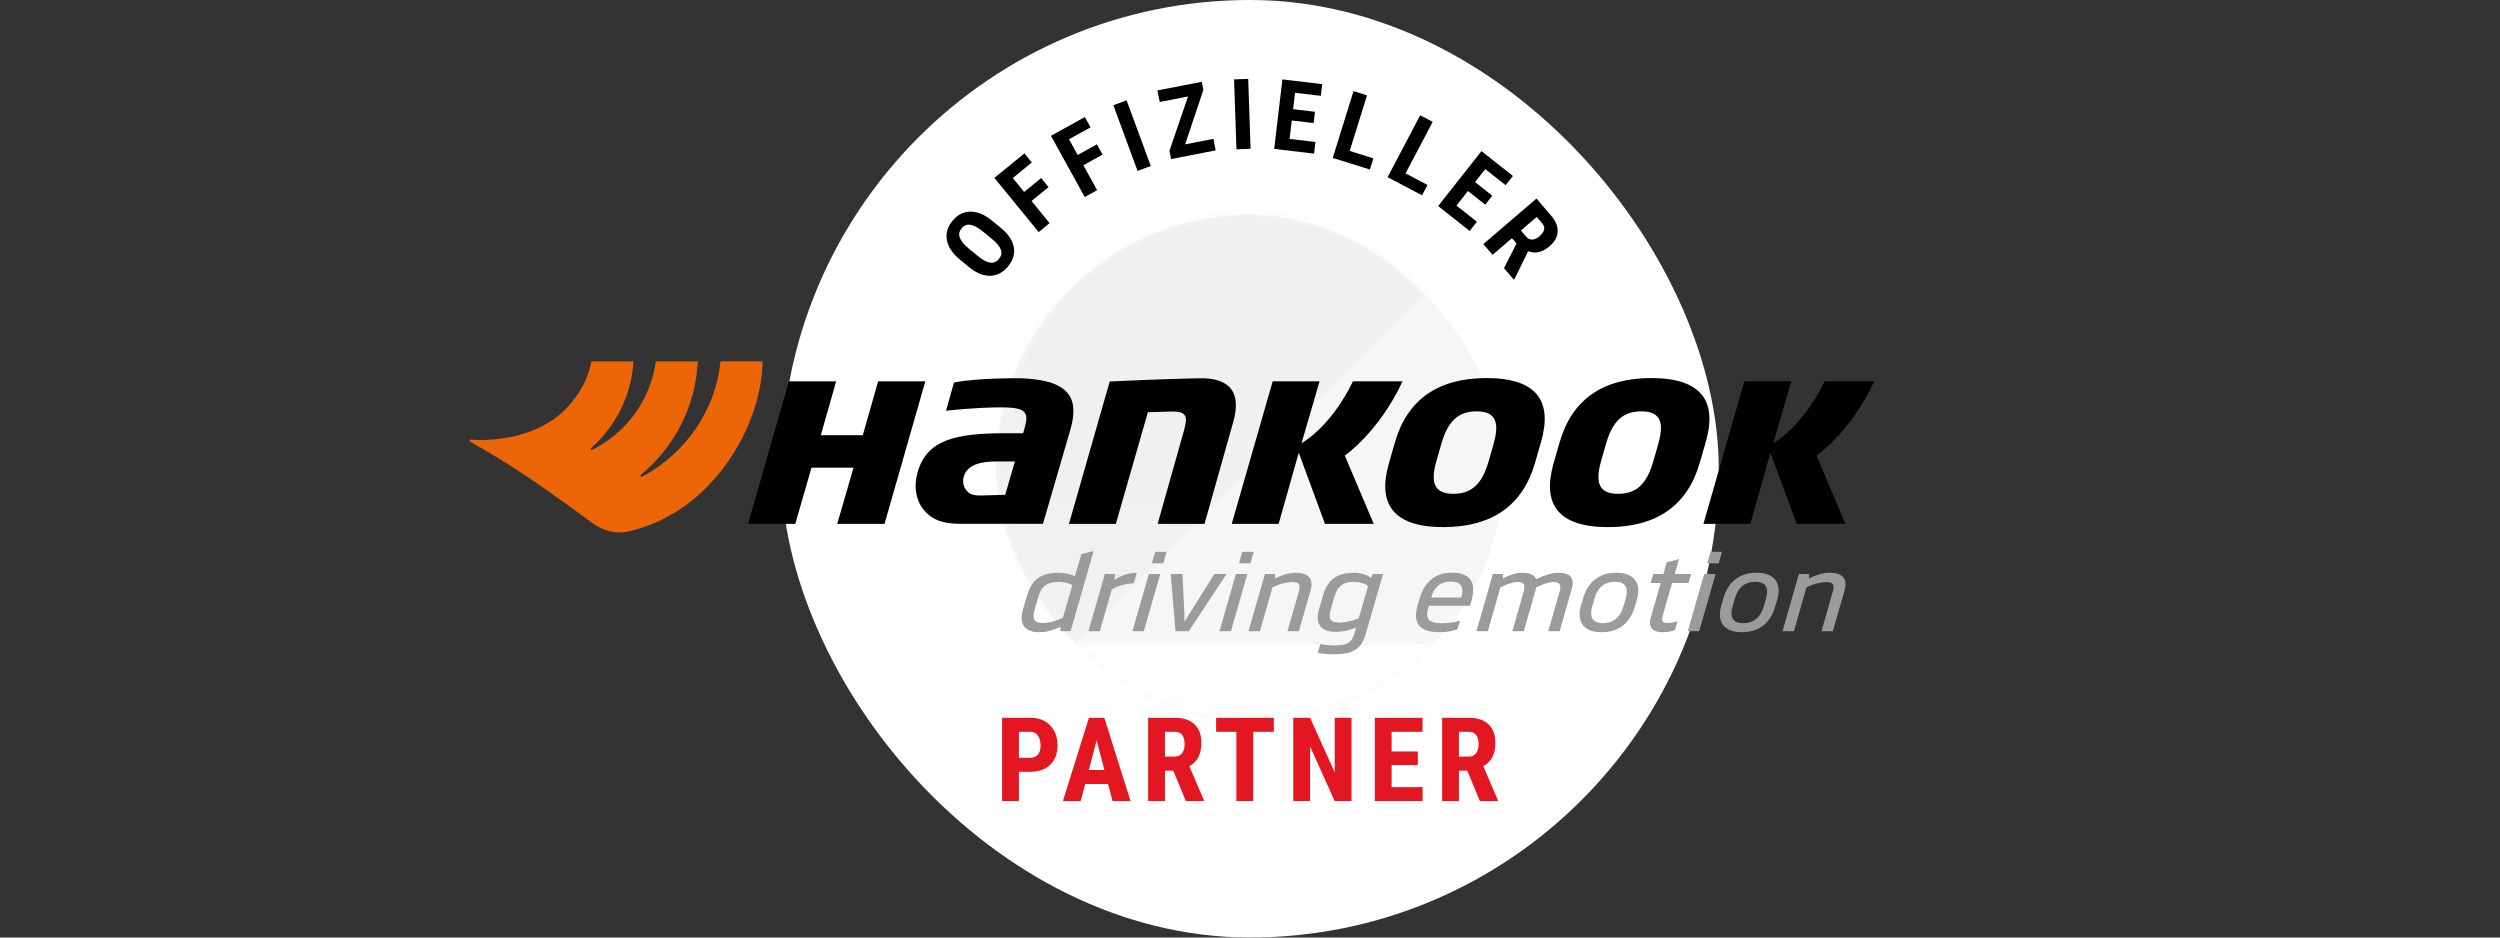
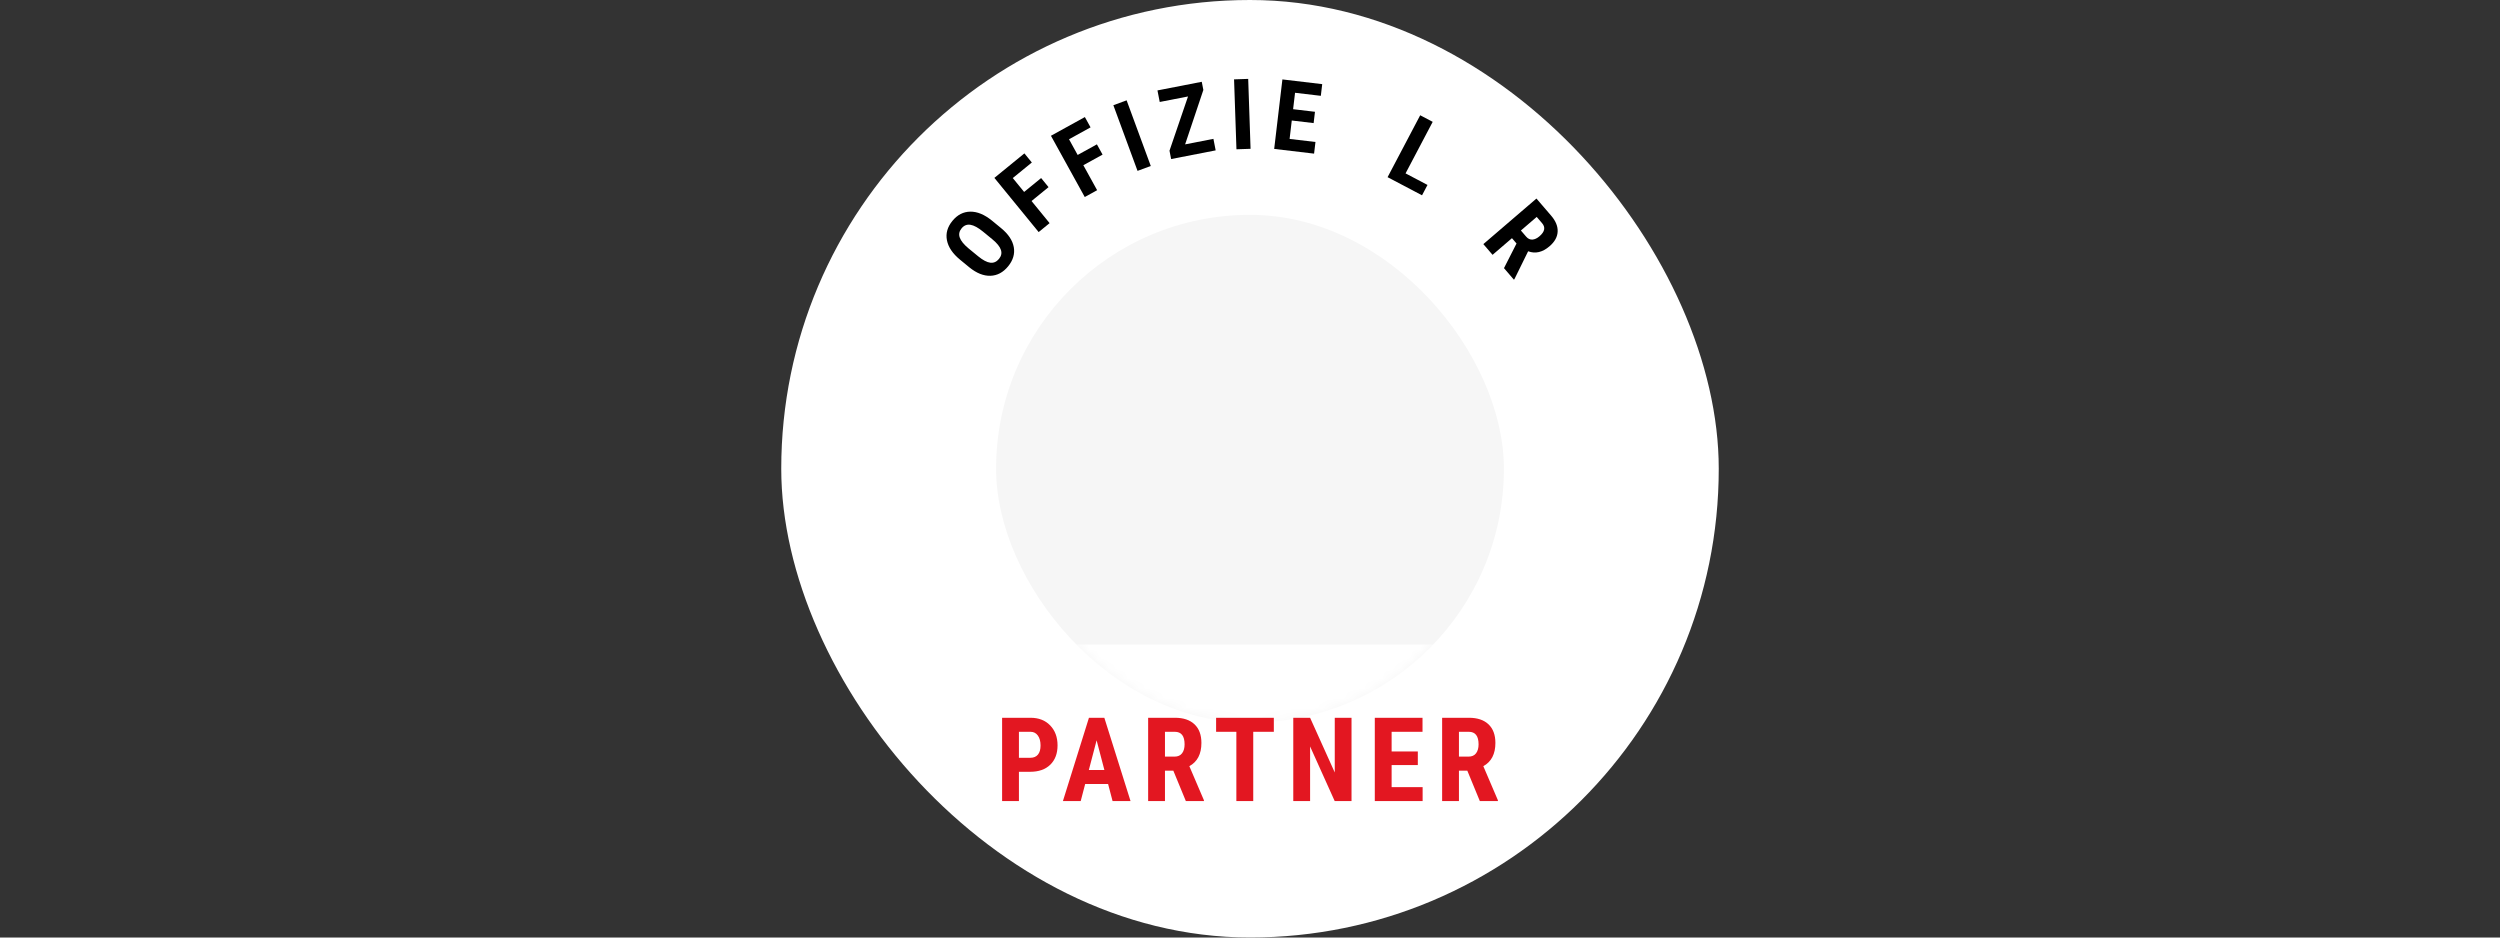
<svg xmlns="http://www.w3.org/2000/svg" width="256" height="96" viewBox="0 0 256 96" fill="none">
  <rect x="0" y="0" width="256" height="96" fill="#333333" stroke="none" />
  <rect x="80" width="96" height="96" rx="48" fill="white" />
  <rect x="102" y="22" width="52" height="52" rx="26" fill="#F6F6F6" />
  <mask id="mask0_910_112477" style="mask-type:luminance" maskUnits="userSpaceOnUse" x="102" y="22" width="52" height="52">
    <rect x="102" y="22" width="52" height="52" rx="26" fill="white" />
  </mask>
  <g mask="url(#mask0_910_112477)">
-     <path opacity="0.05" d="M80 0H176L80 96V0Z" fill="url(#paint0_linear_910_112477)" />
    <rect x="102" y="66" width="52" height="8" fill="white" />
  </g>
  <path fill-rule="evenodd" clip-rule="evenodd" d="M100.665 23.722C100.166 23.312 99.736 23.077 99.376 23.019C99.016 22.961 98.713 23.082 98.468 23.381C98.224 23.677 98.16 23.993 98.279 24.328C98.397 24.662 98.693 25.029 99.168 25.427L100.153 26.236C100.637 26.634 101.053 26.855 101.401 26.899C101.75 26.943 102.047 26.814 102.295 26.512C102.535 26.221 102.601 25.912 102.493 25.586C102.385 25.259 102.096 24.901 101.627 24.511L100.665 23.722ZM102.515 23.362C103.257 23.972 103.69 24.622 103.812 25.309C103.934 25.998 103.739 26.654 103.227 27.278C102.717 27.899 102.112 28.22 101.414 28.24C100.715 28.261 99.998 27.973 99.261 27.376L98.315 26.598C97.554 25.973 97.105 25.309 96.967 24.606C96.829 23.903 97.018 23.238 97.532 22.613C98.038 21.997 98.647 21.683 99.358 21.673C100.069 21.663 100.806 21.967 101.568 22.584L102.515 23.362Z" fill="black" />
  <path fill-rule="evenodd" clip-rule="evenodd" d="M107.371 19.163L105.629 20.585L107.478 22.85L106.358 23.764L101.825 18.215L104.898 15.707L105.66 16.64L103.709 18.233L104.87 19.655L106.612 18.233L107.371 19.163Z" fill="black" />
  <path fill-rule="evenodd" clip-rule="evenodd" d="M112.903 15.832L110.934 16.918L112.345 19.477L111.079 20.176L107.617 13.903L111.091 11.987L111.673 13.043L109.467 14.26L110.353 15.867L112.323 14.781L112.903 15.832Z" fill="black" />
  <path fill-rule="evenodd" clip-rule="evenodd" d="M117.84 16.998L116.483 17.498L114.008 10.774L115.366 10.274L117.84 16.998Z" fill="black" />
  <path fill-rule="evenodd" clip-rule="evenodd" d="M121.356 14.784L124.254 14.219L124.484 15.398L119.924 16.286L119.757 15.431L121.654 9.878L118.755 10.442L118.524 9.259L123.06 8.376L123.223 9.211L121.356 14.784Z" fill="black" />
  <path fill-rule="evenodd" clip-rule="evenodd" d="M128.058 15.238L126.613 15.287L126.368 8.127L127.815 8.078L128.058 15.238Z" fill="black" />
  <path fill-rule="evenodd" clip-rule="evenodd" d="M134.516 12.605L132.277 12.34L132.055 14.226L134.703 14.539L134.562 15.732L130.477 15.249L131.318 8.133L135.394 8.616L135.253 9.813L132.613 9.501L132.414 11.182L134.653 11.447L134.516 12.605Z" fill="black" />
-   <path fill-rule="evenodd" clip-rule="evenodd" d="M138.209 15.457L140.634 16.212L140.277 17.359L136.471 16.174L138.601 9.333L139.982 9.763L138.209 15.457Z" fill="black" />
  <path fill-rule="evenodd" clip-rule="evenodd" d="M143.929 17.754L146.175 18.938L145.616 19.999L142.089 18.142L145.428 11.803L146.708 12.477L143.929 17.754Z" fill="black" />
-   <path fill-rule="evenodd" clip-rule="evenodd" d="M152.089 20.959L150.319 19.561L149.142 21.052L151.236 22.705L150.492 23.648L147.263 21.099L151.703 15.475L154.924 18.018L154.177 18.964L152.091 17.318L151.043 18.646L152.811 20.043L152.089 20.959Z" fill="black" />
  <path fill-rule="evenodd" clip-rule="evenodd" d="M155.739 23.604L156.275 24.228C156.462 24.447 156.677 24.549 156.917 24.534C157.156 24.517 157.398 24.405 157.642 24.195C158.187 23.728 158.277 23.281 157.911 22.856L157.36 22.213L155.739 23.604ZM155.293 24.934L154.825 24.39L152.838 26.095L151.895 24.997L157.332 20.331L158.836 22.082C159.308 22.632 159.531 23.179 159.503 23.723C159.476 24.269 159.199 24.766 158.673 25.217C157.952 25.836 157.221 26.007 156.481 25.73L155.073 28.593L155.021 28.637L154.008 27.457L155.293 24.934Z" fill="black" />
  <path fill-rule="evenodd" clip-rule="evenodd" d="M104.338 82.031V79.031H105.486C106.365 79.031 107.052 78.789 107.549 78.305C108.045 77.82 108.293 77.16 108.293 76.324C108.293 75.488 108.042 74.809 107.54 74.285C107.038 73.762 106.365 73.5 105.521 73.5H102.615V82.031H104.338ZM105.521 77.596H104.338V74.936H105.539C105.847 74.939 106.094 75.067 106.277 75.319C106.461 75.571 106.552 75.91 106.552 76.336C106.552 76.746 106.463 77.059 106.283 77.273C106.103 77.488 105.849 77.596 105.521 77.596ZM111.121 80.285L110.664 82.031H108.842L111.508 73.5H113.084L115.767 82.031H113.927L113.47 80.285H111.121ZM111.496 78.85L112.293 75.809L113.09 78.85H111.496ZM119.293 78.914V82.031H117.57V73.5H120.318C121.181 73.5 121.848 73.724 122.319 74.171C122.79 74.618 123.025 75.254 123.025 76.078C123.025 77.211 122.613 78.004 121.789 78.457L123.283 81.949V82.031H121.431L120.148 78.914H119.293ZM120.271 77.478H119.293V74.936H120.301C120.969 74.936 121.302 75.363 121.302 76.219C121.302 76.602 121.217 76.907 121.045 77.136C120.873 77.364 120.615 77.478 120.271 77.478ZM128.332 74.936V82.031H126.603V74.936H124.529V73.5H130.441V74.936H128.332ZM134.154 82.031V76.436L136.674 82.031H138.396V73.5H136.679V79.102L134.154 73.5H132.431V82.031H134.154ZM145.677 80.602V82.031H140.779V73.5H145.666V74.936H142.502V76.951H145.185V78.34H142.502V80.602H145.677ZM149.396 82.031V78.914H150.252L151.535 82.031H153.386V81.949L151.892 78.457C152.717 78.004 153.129 77.211 153.129 76.078C153.129 75.254 152.893 74.618 152.423 74.171C151.952 73.724 151.285 73.5 150.422 73.5H147.674V82.031H149.396ZM149.396 77.478H150.375C150.719 77.478 150.976 77.364 151.148 77.136C151.32 76.907 151.406 76.602 151.406 76.219C151.406 75.363 151.072 74.936 150.404 74.936H149.396V77.478Z" fill="#E31721" />
  <g clip-path="url(#clip0_910_112477)">
    <path d="M104.716 62.543L105.186 60.94C105.676 59.242 106.771 58.647 108.363 58.647C108.913 58.647 109.767 58.805 110.068 59.009L110.738 56.739L111.992 56.419L109.632 64.632H108.578L108.589 64.177C107.836 64.538 107.2 64.738 106.406 64.738C104.78 64.738 104.373 63.718 104.72 62.543H104.716ZM109.812 59.912C109.466 59.69 108.841 59.585 108.442 59.585C107.422 59.585 106.688 59.871 106.346 61.049L105.939 62.46C105.676 63.341 105.898 63.797 106.73 63.797C107.351 63.797 108.183 63.593 108.841 63.255L109.812 59.912Z" fill="#9A9B9C" />
    <path d="M116.099 59.72C115.383 59.762 114.548 59.942 113.84 60.368L112.624 64.632H111.454L113.136 58.775H114.179L114.122 59.37C114.567 59.073 115.417 58.648 116.411 58.648L116.099 59.72Z" fill="#9A9B9C" />
    <path d="M117.13 64.632H115.959L117.642 58.775H118.812L117.13 64.632ZM119.129 57.684H117.958L118.289 56.506H119.46L119.129 57.684Z" fill="#9A9B9C" />
    <path d="M121.73 64.632H120.371L119.878 58.775H121.082L121.263 62.381C121.27 62.754 121.278 63.134 121.3 63.635H121.312C121.628 63.138 121.846 62.754 122.095 62.381L124.349 58.775H125.603L121.73 64.632Z" fill="#9A9B9C" />
    <path d="M126.047 64.632H124.876L126.559 58.775H127.73L126.047 64.632ZM128.046 57.684H126.875L127.206 56.506H128.377L128.046 57.684Z" fill="#9A9B9C" />
    <path d="M133.011 64.632H131.84L132.973 60.676C133.176 59.987 133.146 59.603 132.375 59.603C131.814 59.603 131.038 59.773 130.297 60.146L129.017 64.632H127.846L129.529 58.775H130.572L130.56 59.231C131.253 58.881 132.006 58.648 132.687 58.648C134.102 58.648 134.516 59.37 134.204 60.45L133.007 64.629L133.011 64.632Z" fill="#9A9B9C" />
    <path d="M135.055 62.438L135.48 60.962C135.966 59.288 137.042 58.651 138.589 58.651C139.199 58.651 139.982 58.821 140.377 59.171L140.58 58.779H141.623L139.846 64.934C139.425 66.375 138.642 67.004 136.568 67.004C136.03 67.004 135.344 66.929 134.942 66.846L135.209 65.942C135.623 66.037 136.203 66.089 136.613 66.089C137.923 66.089 138.435 65.826 138.706 64.828L138.864 64.256C138.235 64.542 137.486 64.7 136.737 64.7C135.1 64.7 134.693 63.68 135.055 62.442V62.438ZM140.087 60.018C139.85 59.754 139.206 59.581 138.518 59.581C137.735 59.581 136.997 59.89 136.654 61.068L136.278 62.363C135.999 63.308 136.188 63.752 137.114 63.752C137.78 63.752 138.472 63.582 139.135 63.315L140.091 60.014L140.087 60.018Z" fill="#9A9B9C" />
    <path d="M150.533 62.024H146.321L146.257 62.257C145.978 63.202 146.106 63.816 147.638 63.816C148.131 63.816 148.835 63.763 149.505 63.56L149.242 64.44C148.654 64.651 147.992 64.738 147.454 64.738C145.383 64.738 144.627 63.857 145.161 62.001L145.349 61.343C145.914 59.389 147.141 58.648 148.684 58.648C150.371 58.648 151.27 59.453 150.672 61.535L150.529 62.024H150.533ZM149.633 61.184L149.652 61.109C149.893 60.24 149.697 59.551 148.549 59.551C147.401 59.551 146.825 60.24 146.584 61.109L146.565 61.184H149.633Z" fill="#9A9B9C" />
    <path d="M159.713 64.632H158.543L159.691 60.624C159.894 59.935 159.777 59.603 159.111 59.603C158.644 59.603 158.035 59.784 157.316 60.146L157.267 60.337L156.036 64.632H154.865L156.013 60.624C156.216 59.935 156.1 59.603 155.422 59.603C154.955 59.603 154.38 59.773 153.638 60.146L152.358 64.632H151.188L152.87 58.775H153.913L153.902 59.231C154.534 58.892 155.268 58.648 155.863 58.648C156.683 58.648 157.146 58.881 157.301 59.325C158.117 58.9 158.991 58.648 159.54 58.648C160.873 58.648 161.253 59.242 160.937 60.334L159.71 64.629L159.713 64.632Z" fill="#9A9B9C" />
    <path d="M167.411 62.107C166.922 63.816 165.755 64.738 163.989 64.738C162.224 64.738 161.396 63.729 161.885 62.02L162.104 61.279C162.593 59.57 163.76 58.648 165.514 58.648C167.268 58.648 168.119 59.656 167.629 61.365L167.411 62.107ZM166.462 61.324C166.824 60.063 166.346 59.573 165.363 59.573C164.381 59.573 163.632 60.063 163.27 61.324L163.052 62.065C162.691 63.326 163.18 63.816 164.14 63.816C165.1 63.816 165.883 63.326 166.248 62.065L166.466 61.324H166.462Z" fill="#9A9B9C" />
    <path d="M172.899 59.698H171.224L170.279 62.999C170.121 63.552 170.185 63.785 170.678 63.785C171.04 63.785 171.454 63.733 171.777 63.616L171.514 64.497C171.171 64.678 170.629 64.742 170.257 64.742C169.225 64.742 168.762 64.2 169.03 63.266L170.053 59.701H169.022L169.301 58.779H170.332L170.678 57.571L171.932 57.251L171.503 58.779H173.178L172.899 59.701V59.698Z" fill="#9A9B9C" />
    <path d="M173.998 64.632H172.827L174.51 58.775H175.681L173.998 64.632ZM175.997 57.684H174.826L175.157 56.506H176.328L175.997 57.684Z" fill="#9A9B9C" />
    <path d="M181.779 62.107C181.289 63.816 180.122 64.738 178.357 64.738C176.592 64.738 175.764 63.729 176.253 62.02L176.471 61.279C176.96 59.57 178.127 58.648 179.881 58.648C181.636 58.648 182.486 59.656 181.997 61.365L181.779 62.107ZM180.834 61.324C181.195 60.063 180.717 59.573 179.735 59.573C178.752 59.573 178.003 60.063 177.642 61.324L177.423 62.065C177.062 63.326 177.551 63.816 178.511 63.816C179.471 63.816 180.254 63.326 180.619 62.065L180.838 61.324H180.834Z" fill="#9A9B9C" />
    <path d="M187.692 64.632H186.521L187.654 60.676C187.858 59.987 187.828 59.603 187.056 59.603C186.495 59.603 185.72 59.773 184.978 60.146L183.698 64.632H182.528L184.21 58.775H185.253L185.242 59.231C185.934 58.881 186.687 58.648 187.368 58.648C188.784 58.648 189.198 59.37 188.885 60.45L187.688 64.629L187.692 64.632Z" fill="#9A9B9C" />
    <path d="M186.006 46.648L188.972 53.641H183.977L181.293 46.358L179.234 53.641H174.431L178.624 39.051H183.423L181.579 45.379C181.579 45.379 184.523 43.828 186.841 39.051H191.919C189.484 44.276 186.009 46.648 186.009 46.648H186.006Z" fill="black" />
    <path d="M126.277 43.233L123.344 53.641H118.545L121.203 44.212C121.425 43.403 121.579 42.752 121.255 42.447C120.969 42.172 120.551 42.138 120.036 42.138L117.544 42.213L114.262 53.645H109.462L113.637 39.063C114.205 39.033 118.474 38.833 122.712 38.731C124.338 38.69 125.46 39.055 126.051 39.816C126.634 40.568 126.713 41.72 126.277 43.237V43.233Z" fill="black" />
    <path d="M137.705 46.648L140.671 53.641H135.676L132.992 46.358L130.933 53.641H126.13L130.323 39.051H135.122L133.278 45.379C133.278 45.379 136.221 43.828 138.54 39.051H143.618C141.183 44.276 137.708 46.648 137.708 46.648H137.705Z" fill="black" />
-     <path d="M157.459 40.497C156.559 39.311 154.801 38.713 152.234 38.713C147.254 38.713 144.088 40.93 142.839 45.307L142.225 47.438C141.63 49.508 141.747 51.112 142.572 52.192C143.471 53.378 145.229 53.976 147.796 53.976C152.776 53.976 155.942 51.759 157.191 47.381L157.805 45.251C158.4 43.181 158.283 41.581 157.459 40.497ZM152.938 45.492L152.43 47.25C151.76 49.576 150.687 50.566 148.831 50.566C147.996 50.566 147.439 50.363 147.122 49.952C146.716 49.418 146.705 48.541 147.092 47.197L147.597 45.435C148.267 43.113 149.339 42.123 151.195 42.123C152.031 42.123 152.588 42.322 152.904 42.733C153.311 43.271 153.322 44.144 152.934 45.492H152.938Z" fill="black" />
    <path d="M174.322 40.497C173.422 39.311 171.664 38.713 169.097 38.713C164.117 38.713 160.952 40.93 159.702 45.307L159.088 47.438C158.494 49.508 158.61 51.112 159.435 52.192C160.334 53.378 162.092 53.976 164.663 53.976C169.643 53.976 172.805 51.759 174.058 47.381L174.672 45.251C175.267 43.181 175.15 41.581 174.326 40.497H174.322ZM169.801 45.492L169.293 47.25C168.627 49.576 167.55 50.566 165.694 50.566C164.859 50.566 164.302 50.363 163.989 49.952C163.583 49.418 163.572 48.541 163.955 47.197L164.46 45.435C165.13 43.113 166.206 42.123 168.058 42.123C168.894 42.123 169.451 42.322 169.767 42.733C170.174 43.271 170.185 44.144 169.797 45.492H169.801Z" fill="black" />
    <path d="M109.583 40.644C109.218 39.962 108.54 39.477 107.52 39.157C106.741 38.92 105.743 38.777 104.558 38.735C104.513 38.735 100.255 38.667 97.688 39.168L96.871 42.063C99.457 41.769 101.912 41.686 102.973 41.72C104.121 41.758 104.671 41.908 104.927 42.255C105.149 42.552 105.168 43 104.927 43.791L104.769 44.363H102.95C97.869 44.363 94.869 45.014 93.943 48.428C93.585 49.742 93.751 51.119 94.496 52.087C95.294 53.129 96.371 53.634 98.223 53.634H106.801L109.575 44.103C110.027 42.593 110.035 41.464 109.587 40.64L109.583 40.644ZM102.935 50.667L100.594 50.735C100.007 50.735 99.465 50.762 99.028 50.295C98.738 49.986 98.539 49.471 98.652 48.951C98.964 47.472 100.666 47.253 102.066 47.253H103.929L102.935 50.667Z" fill="black" />
    <path d="M89.919 39.051L88.349 44.566H84.051L85.621 39.051H80.784L76.609 53.641H81.435L83.099 47.89H87.401L85.733 53.641H90.578L94.752 39.051H89.919Z" fill="black" />
    <path d="M73.786 37C73.252 42.115 70.142 46.478 65.757 48.812C65.633 48.88 65.52 48.71 65.626 48.624C69.021 45.808 71.238 41.664 71.456 37.004H67.154C66.623 40.967 64.124 44.317 60.653 46.068C60.533 46.128 60.42 45.97 60.525 45.88C63.028 43.67 64.662 40.527 64.869 37.008H60.555C60.25 38.807 59.328 40.365 58.142 41.66C55.225 44.844 50.516 45.198 48.235 45.018C48.235 45.018 48.126 44.999 48.092 45.085C48.055 45.176 48.16 45.236 48.16 45.236C51.958 47.366 54.977 49.384 60.484 53.434C61.835 54.428 63.115 54.714 64.455 54.401C73.033 52.392 78.028 43.516 78.081 37H73.79H73.786Z" fill="#EC6608" />
  </g>
  <defs>
    <linearGradient id="paint0_linear_910_112477" x1="80" y1="0" x2="80" y2="96" gradientUnits="userSpaceOnUse">
      <stop stop-color="#495057" />
      <stop offset="1" stop-color="#D1D3D5" />
    </linearGradient>
    <clipPath id="clip0_910_112477">
-       <rect width="143.831" height="30" fill="white" transform="translate(48.085 37)" />
-     </clipPath>
+       </clipPath>
  </defs>
</svg>